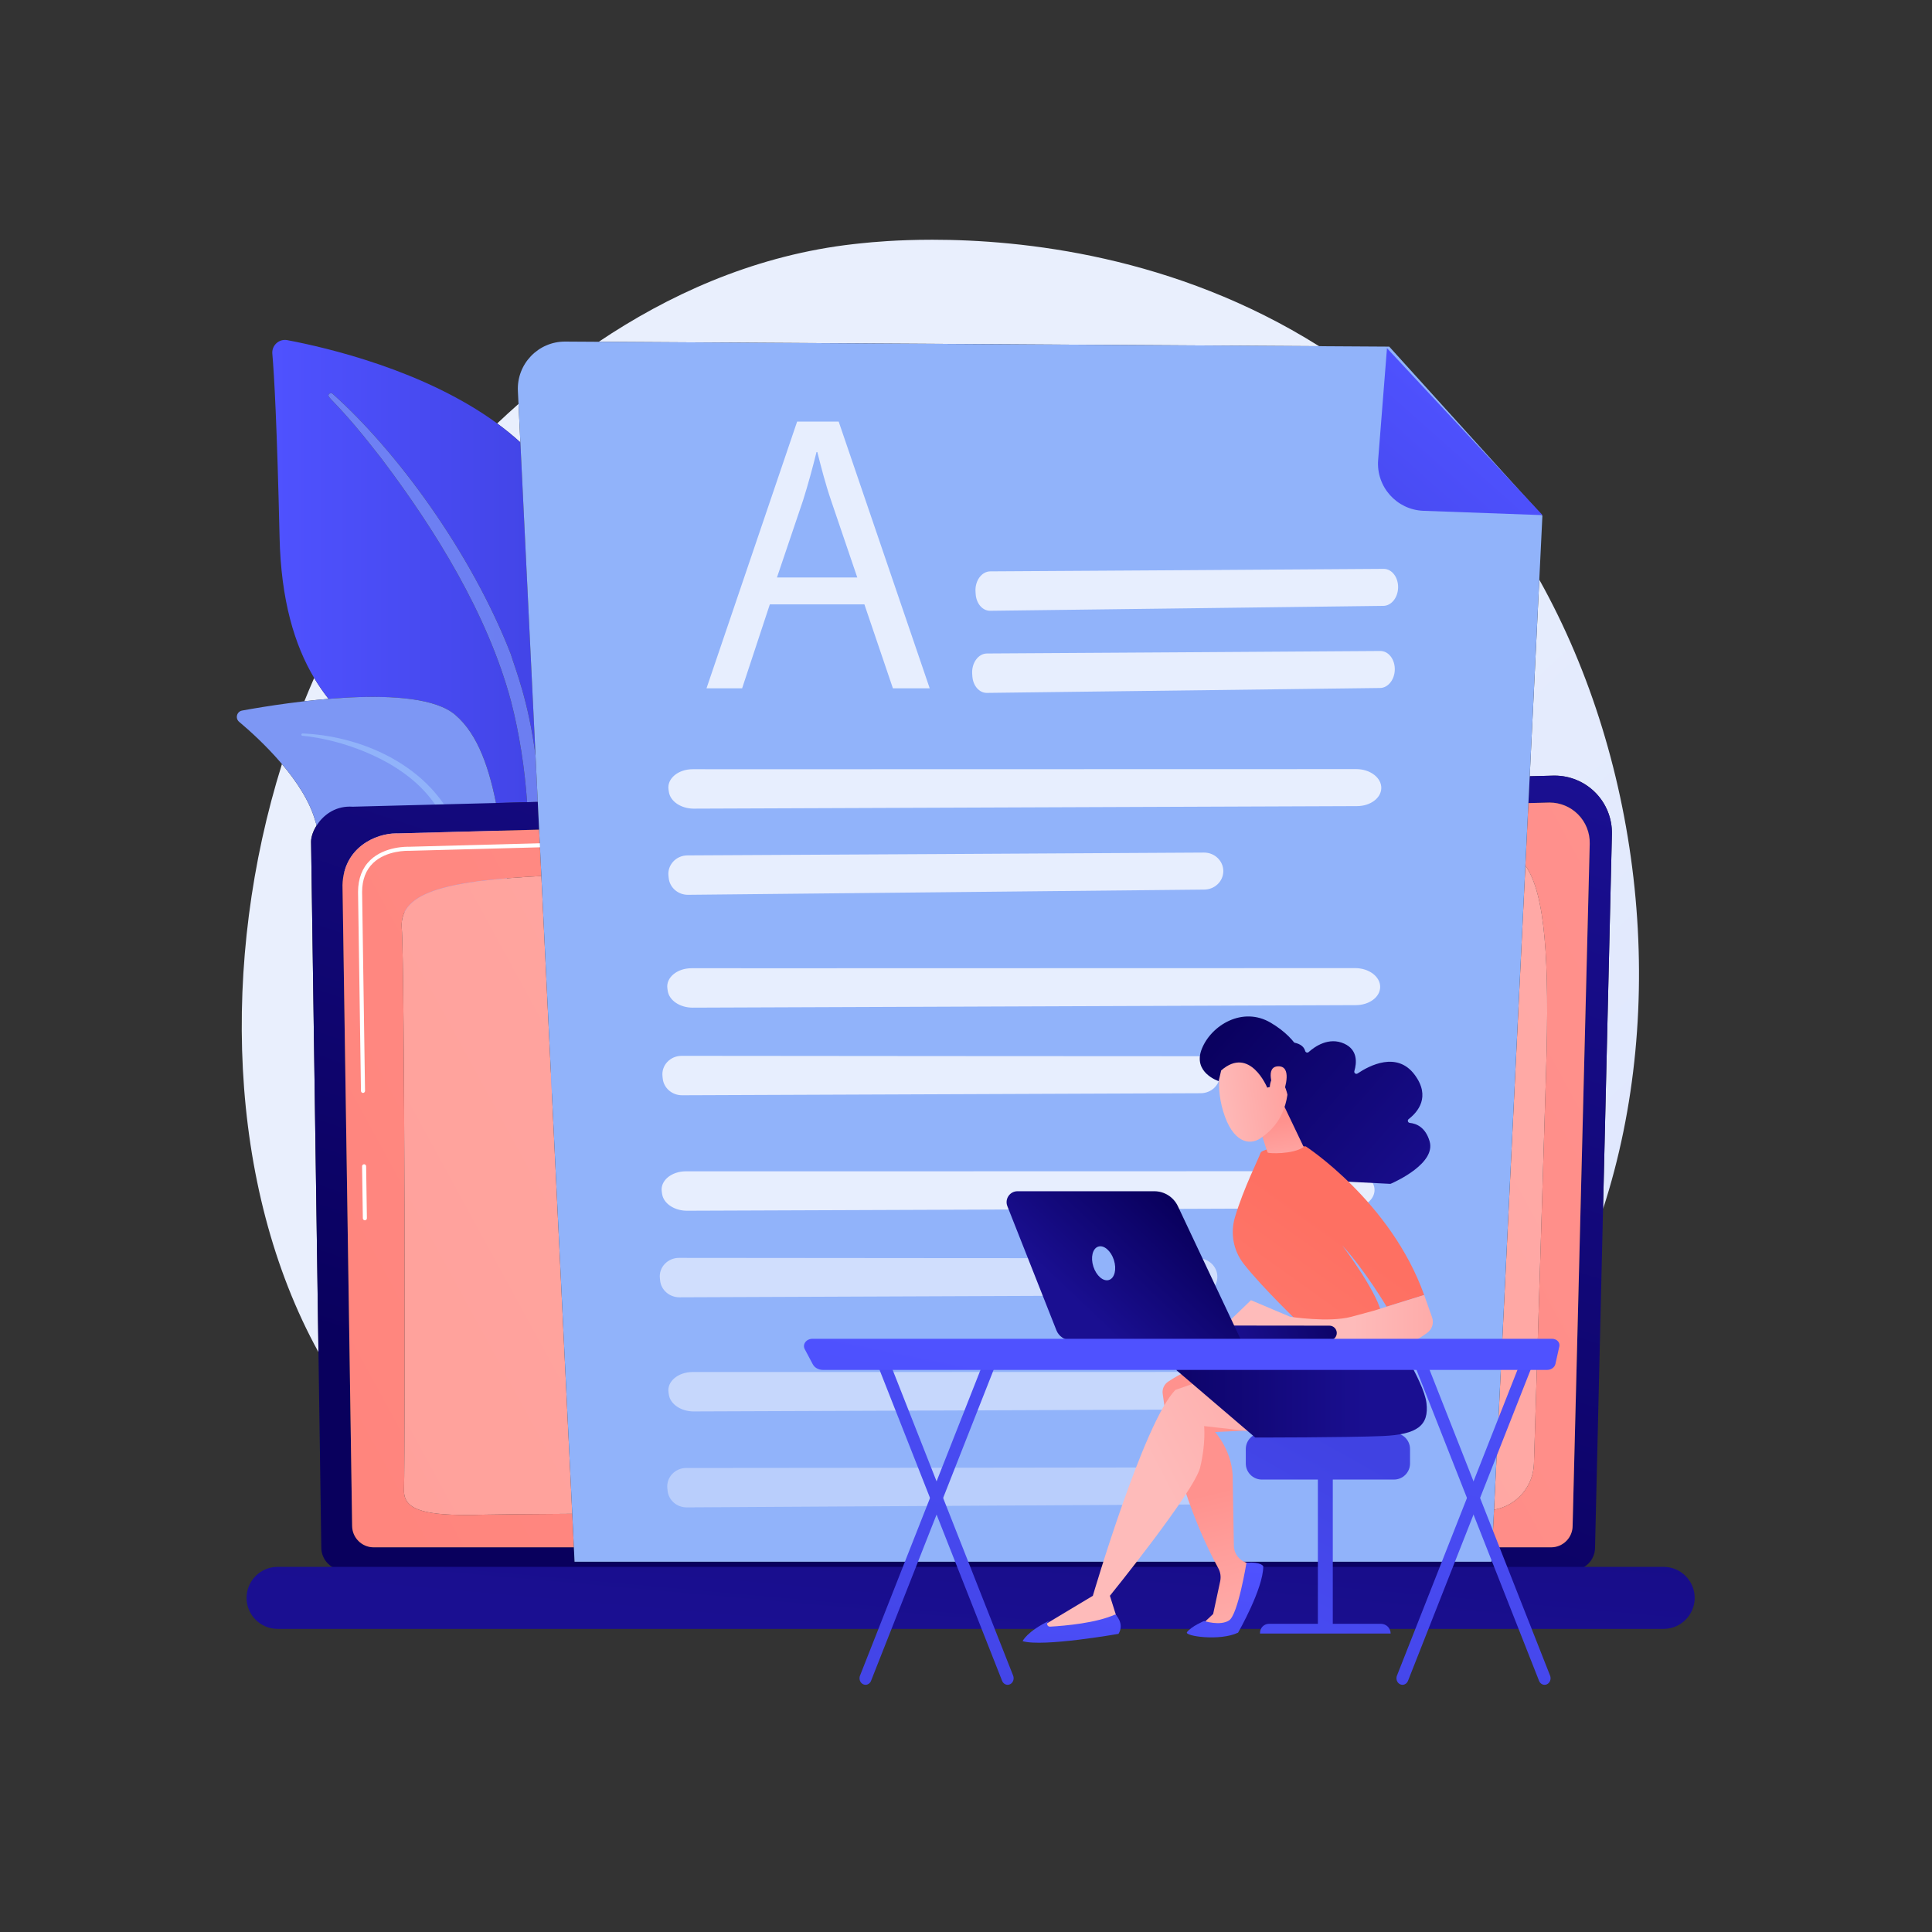
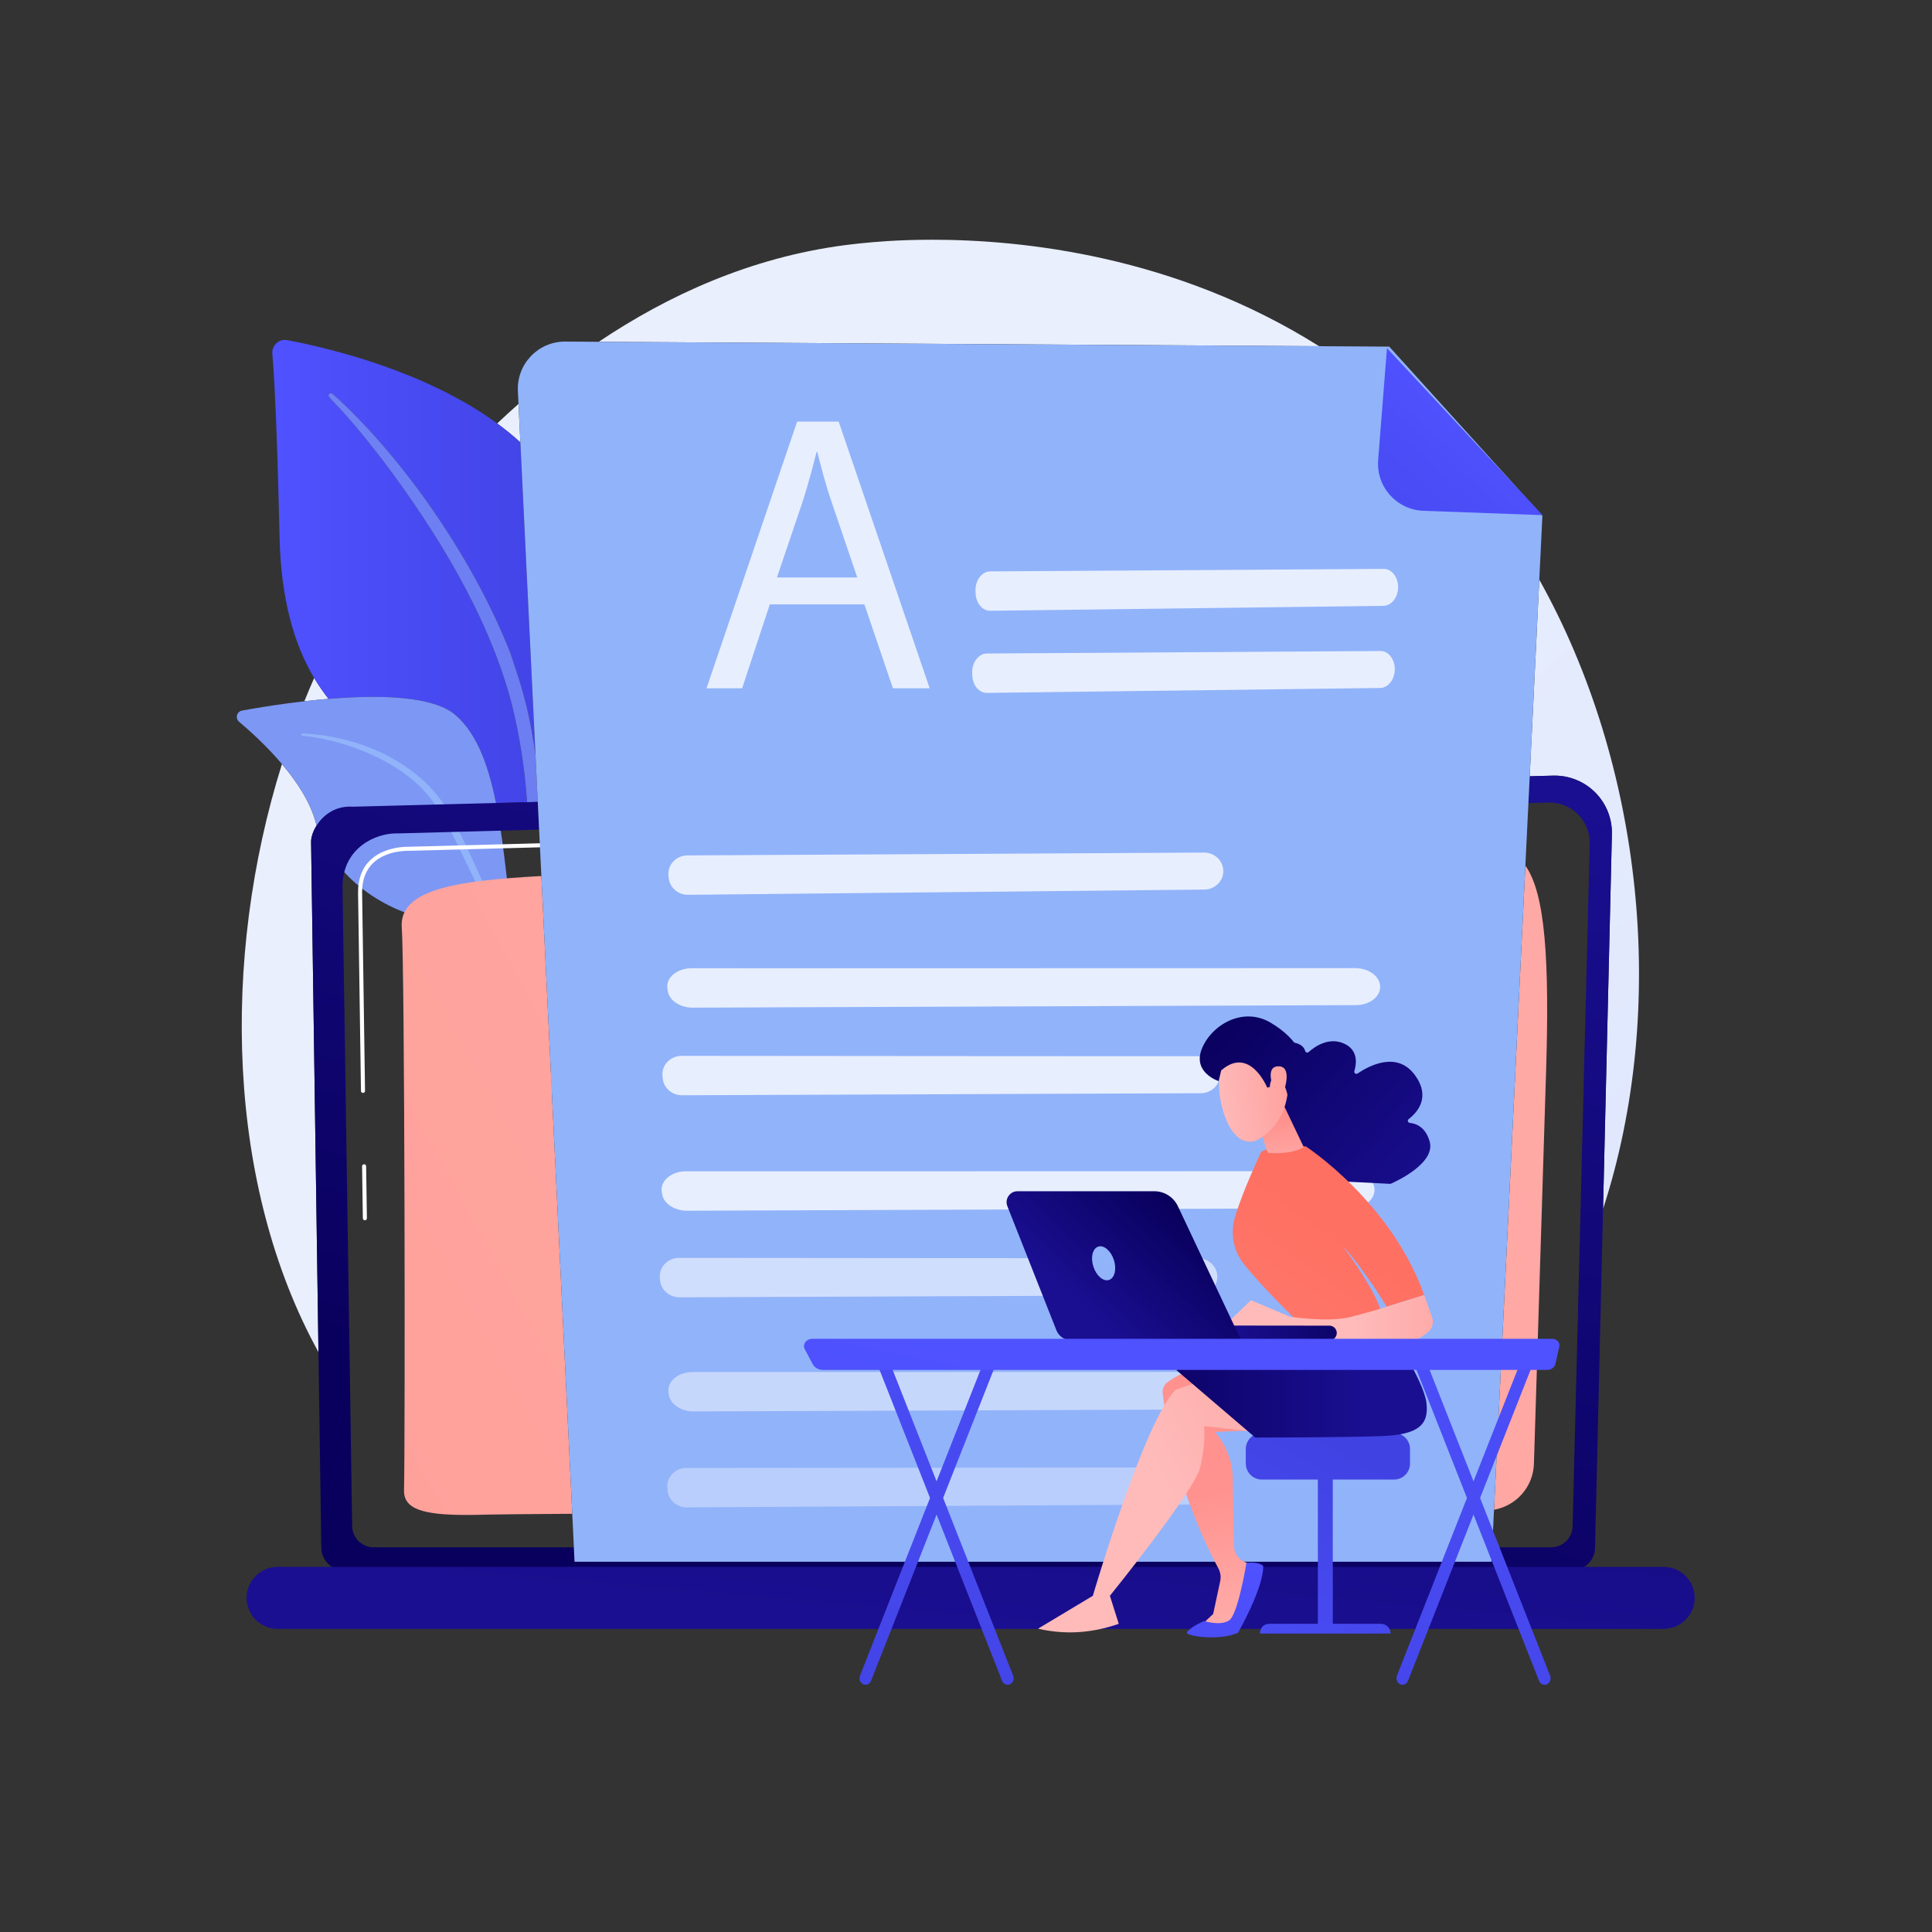
<svg xmlns="http://www.w3.org/2000/svg" xmlns:ns1="http://sodipodi.sourceforge.net/DTD/sodipodi-0.dtd" xmlns:ns2="http://www.inkscape.org/namespaces/inkscape" version="1.1" id="svg2" xml:space="preserve" width="4946.667" height="4946.667" viewBox="0 0 4946.667 4946.667" ns1:docname="20943606.eps">
  <rect x="0" y="0" width="4946.667" height="4946.667" fill="#333333" stroke="none" />
  <defs id="defs6">
    <clipPath clipPathUnits="userSpaceOnUse" id="clipPath22">
      <path d="m 18464.9,5837.8 c -1652.6,0 -2979.5,230.6 -3667,358.5 -1237.6,230.4 -2385.5,429.2 -3453.6,751.3 H 24288.6 C 22232.4,6084.9 20174.4,5837.8 18464.9,5837.8 M 6117.04,11137.9 c -1758.27,3194.9 -1879.89,7533.2 -701.52,11295.9 279.32,-330 534.3,-712.6 641.52,-1096.6 7.81,-28 16.11,-55.6 24.92,-83.1 -70.53,-111 -106.87,-226.3 -106.87,-312.3 l 141.95,-9803.9 m 24673.76,2749.5 170.2,7199.1 c 7.1,300.8 -109.5,591.3 -322.7,803.8 -206.5,205.9 -486,321 -776.9,321 -9.5,0 -19,-0.1 -28.5,-0.3 l -450.4,-11.7 183.8,3775.5 c 1986,-3550 2485.9,-8214.2 1224.5,-12087.4 m -24944.89,9752 c 60.75,150.8 123.39,299.6 188.51,447.6 86.46,-145 179.28,-278.5 276.82,-401.4 -158.47,-13.1 -314.74,-28.9 -465.33,-46.2 m 4149.24,4972.7 c -140.97,128.8 -290.19,249.8 -445.63,363.7 131.75,124.6 268.27,249.6 409.88,374.6 l 35.75,-738.3 m 15341.55,1847.5 -13836.3,84.7 c 1319.3,886.1 2908.1,1618.3 4728.8,1856.3 130.8,17.1 228.4,26.8 313.8,35.9 208.9,22.1 692.5,68.1 1365.3,68.1 1712.1,0 4651.9,-297.6 7428.4,-2045" id="path20" />
    </clipPath>
    <linearGradient x1="0" y1="0" x2="1" y2="0" gradientUnits="userSpaceOnUse" gradientTransform="matrix(-18923.4,20144.3,20144.3,18923.4,33934.1,1488.6)" spreadMethod="pad" id="linearGradient28">
      <stop style="stop-opacity:1;stop-color:#dae3fe" offset="0" id="stop24" />
      <stop style="stop-opacity:1;stop-color:#e9effd" offset="1" id="stop26" />
    </linearGradient>
    <clipPath clipPathUnits="userSpaceOnUse" id="clipPath38">
      <path d="m 9526.97,21685.5 c -144.17,720.2 -366.8,1340.3 -785.2,1694.9 -305.12,258.6 -911.97,343.7 -1578.04,343.7 -279.72,0 -569.8,-15 -852.49,-38.5 -97.54,122.9 -190.36,256.4 -276.82,401.4 -377.83,633.9 -636.91,1493.4 -664.53,2701.4 -49.52,2166.2 -103.12,3113.3 -139.04,3526.2 -12.65,145.5 102.77,265.6 242.21,265.6 15.05,0 30.36,-1.4 45.83,-4.4 752.34,-141.7 2636.91,-579 4030.63,-1600 155.44,-113.9 304.66,-234.9 445.63,-363.7 l 291.45,-6018.4 c -135.2,1052.1 -386.87,1659.8 -477.31,1957.1 -760.47,1947.6 -2187.22,3895.1 -3421.09,4995.6 -8.84,7.8 -20.01,11.8 -31.19,11.8 -11.63,0 -23.26,-4.3 -32.29,-12.9 -75.01,-71.9 93.92,-79.5 896.38,-1110 l 106.58,-135 c 1035.76,-1370.7 2037.13,-2986.8 2486.1,-4653.6 163.5,-631.7 264.72,-1295 310.72,-1945.7 l -597.53,-15.5" id="path36" />
    </clipPath>
    <linearGradient x1="0" y1="0" x2="1" y2="0" gradientUnits="userSpaceOnUse" gradientTransform="matrix(6071.57,0,0,-6071.57,5229.9,24640.6)" spreadMethod="pad" id="linearGradient44">
      <stop style="stop-opacity:1;stop-color:#4f52ff" offset="0" id="stop40" />
      <stop style="stop-opacity:1;stop-color:#4042e2" offset="1" id="stop42" />
    </linearGradient>
    <clipPath clipPathUnits="userSpaceOnUse" id="clipPath54">
      <path d="m 10124.5,21701 c -46,650.7 -147.22,1314 -310.72,1945.7 -448.97,1666.8 -1450.34,3282.9 -2486.1,4653.6 l -106.58,135 c -802.46,1030.5 -971.39,1038.1 -896.38,1110 9.03,8.6 20.66,12.9 32.29,12.9 11.18,0 22.35,-4 31.19,-11.8 1233.87,-1100.5 2660.62,-3048 3421.09,-4995.6 90.44,-297.3 342.11,-905 477.31,-1957.1 l 42.9,-887.4 -205,-5.3" id="path52" />
    </clipPath>
    <linearGradient x1="0" y1="0" x2="1" y2="0" gradientUnits="userSpaceOnUse" gradientTransform="matrix(6071.57,0,0,-6071.57,5229.9,24640.6)" spreadMethod="pad" id="linearGradient60">
      <stop style="stop-opacity:1;stop-color:#6f82f7" offset="0" id="stop56" />
      <stop style="stop-opacity:1;stop-color:#6b7def" offset="1" id="stop58" />
    </linearGradient>
    <clipPath clipPathUnits="userSpaceOnUse" id="clipPath74">
      <path d="m 30200.7,6947.6 h -23593 c -239.97,0 -436.3,196.2 -436.3,435.9 l -54.36,3754.4 -141.95,9803.9 c 0,86 36.34,201.3 106.87,312.3 118.99,187.3 335.3,362.1 638.39,362.1 17.97,0 36.24,-0.6 54.81,-1.9 l 1584.22,41 168.34,4.4 999.25,25.8 597.53,15.5 205,5.3 25.8,-532.4 -2711.82,-72.7 c -10.88,0.4 -21.92,0.6 -33.17,0.6 -395.86,0 -1010.45,-271.6 -1031.66,-991.8 L 6763.9,7801.7 c 0,-227.1 185.74,-412.8 412.76,-412.8 h 3846.14 l 13.4,-277 h 17611.9 l 13.5,277 h 1131.9 c 227,0 412.8,185.7 412.8,412.8 l 328.6,13101.6 c 5.3,211.6 -76.4,416 -226.2,565.5 -144.9,144.6 -341,225.5 -545.1,225.5 -6.9,0 -13.8,-0.1 -20.8,-0.3 l -385.4,-10.3 25.1,515.6 450.4,11.7 c 9.5,0.2 19,0.3 28.5,0.3 290.9,0 570.4,-115.1 776.9,-321 213.2,-212.5 329.8,-503 322.7,-803.8 L 30790.8,13887.4 30637,7383.5 c 0,-239.7 -196.3,-435.9 -436.3,-435.9" id="path72" />
    </clipPath>
    <linearGradient x1="0" y1="0" x2="1" y2="0" gradientUnits="userSpaceOnUse" gradientTransform="matrix(5572.16,16716.5,16716.5,-5572.16,16249.2,7989.9)" spreadMethod="pad" id="linearGradient80">
      <stop style="stop-opacity:1;stop-color:#09005d" offset="0" id="stop76" />
      <stop style="stop-opacity:1;stop-color:#1a0f91" offset="1" id="stop78" />
    </linearGradient>
    <clipPath clipPathUnits="userSpaceOnUse" id="clipPath90">
      <path d="m 29793.5,7388.9 h -1131.9 l 35.1,721.8 c 425.7,73.8 752.7,437.6 766.5,883.6 52.1,1677.7 165.2,5325.9 233.5,7540.5 65.2,2114.5 -13,3410.8 -397.8,3947.5 l 58.5,1201.4 385.4,10.3 c 7,0.2 13.9,0.3 20.8,0.3 204.1,0 400.2,-80.9 545.1,-225.5 149.8,-149.5 231.5,-353.9 226.2,-565.5 L 30206.3,7801.7 c 0,-227.1 -185.8,-412.8 -412.8,-412.8 m -18770.7,0 H 7176.66 c -227.02,0 -412.76,185.7 -412.76,412.8 L 6578.65,20110 c 21.21,720.2 635.8,991.8 1031.66,991.8 11.25,0 22.29,-0.2 33.17,-0.6 l 2711.82,72.7 43.2,-891 c -1671.03,-90.8 -2736.52,-264 -2681.7,-994.7 58.37,-778 67.19,-9786.4 43.51,-10803.7 -8.29,-356.2 350.75,-474 1198.21,-474 112.43,0 233.58,2.1 363.48,6 171.99,5.1 774.5,10.6 1669.7,16.3 l 31.1,-643.9" id="path88" />
    </clipPath>
    <linearGradient x1="0" y1="0" x2="1" y2="0" gradientUnits="userSpaceOnUse" gradientTransform="matrix(-69889.7,-38484.8,-38484.8,69889.7,33691.3,22544.8)" spreadMethod="pad" id="linearGradient96">
      <stop style="stop-opacity:1;stop-color:#ff928e" offset="0" id="stop92" />
      <stop style="stop-opacity:1;stop-color:#fe7062" offset="1" id="stop94" />
    </linearGradient>
    <clipPath clipPathUnits="userSpaceOnUse" id="clipPath110">
      <path d="m 8958.52,8010.5 c -847.46,0 -1206.5,117.8 -1198.21,474 23.68,1017.3 14.86,10025.7 -43.51,10803.7 -54.82,730.7 1010.67,903.9 2681.7,994.7 l 593.2,-12250.1 c -895.2,-5.7 -1497.71,-11.2 -1669.7,-16.3 -129.9,-3.9 -251.05,-6 -363.48,-6 m 19738.18,100.2 602.2,12371.6 c 384.8,-536.7 463,-1833 397.8,-3947.5 -68.3,-2214.6 -181.4,-5862.8 -233.5,-7540.5 -13.8,-446 -340.8,-809.8 -766.5,-883.6" id="path108" />
    </clipPath>
    <linearGradient x1="0" y1="0" x2="1" y2="0" gradientUnits="userSpaceOnUse" gradientTransform="matrix(-69889.7,-38484.8,-38484.8,69889.7,33691.3,22544.8)" spreadMethod="pad" id="linearGradient116">
      <stop style="stop-opacity:1;stop-color:#ffaba8" offset="0" id="stop112" />
      <stop style="stop-opacity:1;stop-color:#fe9186" offset="1" id="stop114" />
    </linearGradient>
    <clipPath clipPathUnits="userSpaceOnUse" id="clipPath126">
      <path d="M 31955.4,5822.1 H 5331.38 c -327.6,0 -595.63,268.1 -595.63,595.7 0,327.6 268.03,595.6 595.63,595.6 H 31955.4 c 327.5,0 595.6,-268 595.6,-595.6 0,-327.6 -268.1,-595.7 -595.6,-595.7 z" id="path124" />
    </clipPath>
    <linearGradient x1="0" y1="0" x2="1" y2="0" gradientUnits="userSpaceOnUse" gradientTransform="matrix(-1416.1,-17195.3,-17195.3,1416.1,19985.9,22720.2)" spreadMethod="pad" id="linearGradient132">
      <stop style="stop-opacity:1;stop-color:#09005d" offset="0" id="stop128" />
      <stop style="stop-opacity:1;stop-color:#1a0f91" offset="1" id="stop130" />
    </linearGradient>
    <clipPath clipPathUnits="userSpaceOnUse" id="clipPath144">
      <path d="m 27342.3,27297.9 c -515.5,18.2 -911.9,462.5 -871.3,976.7 l 169.7,2147.2 2988.4,-3207 z" id="path142" />
    </clipPath>
    <linearGradient x1="0" y1="0" x2="1" y2="0" gradientUnits="userSpaceOnUse" gradientTransform="matrix(-3900.07,-4398.65,-4398.65,3900.07,28461,29186.1)" spreadMethod="pad" id="linearGradient150">
      <stop style="stop-opacity:1;stop-color:#4f52ff" offset="0" id="stop146" />
      <stop style="stop-opacity:1;stop-color:#4042e2" offset="1" id="stop148" />
    </linearGradient>
    <clipPath clipPathUnits="userSpaceOnUse" id="clipPath182">
      <path d="m 16624.7,4748 c -15.2,0 -30.7,3.3 -45.6,10.3 -58.6,27.5 -85.7,101.7 -60.5,165.7 l 2423,6147.8 c 25.2,64 93.1,93.5 151.7,66 58.7,-27.5 85.7,-101.7 60.5,-165.7 L 16730.9,4824.3 c -18.8,-47.7 -61.4,-76.3 -106.2,-76.3 z" id="path180" />
    </clipPath>
    <linearGradient x1="0" y1="0" x2="1" y2="0" gradientUnits="userSpaceOnUse" gradientTransform="matrix(-2832.01,-13603.7,-13603.7,2832.01,19507.3,15975)" spreadMethod="pad" id="linearGradient188">
      <stop style="stop-opacity:1;stop-color:#4f52ff" offset="0" id="stop184" />
      <stop style="stop-opacity:1;stop-color:#4042e2" offset="1" id="stop186" />
    </linearGradient>
    <clipPath clipPathUnits="userSpaceOnUse" id="clipPath198">
      <path d="m 19354.2,4748 c -44.7,0 -87.3,28.6 -106.1,76.3 l -2423,6147.8 c -25.2,64 1.9,138.2 60.5,165.7 58.6,27.5 126.5,-2 151.8,-66 L 19460.3,4924 c 25.2,-64 -1.8,-138.2 -60.4,-165.7 -14.9,-7 -30.4,-10.3 -45.7,-10.3 z" id="path196" />
    </clipPath>
    <linearGradient x1="0" y1="0" x2="1" y2="0" gradientUnits="userSpaceOnUse" gradientTransform="matrix(-2832,-13603.7,-13603.7,2832,19801,15913.9)" spreadMethod="pad" id="linearGradient204">
      <stop style="stop-opacity:1;stop-color:#4f52ff" offset="0" id="stop200" />
      <stop style="stop-opacity:1;stop-color:#4042e2" offset="1" id="stop202" />
    </linearGradient>
    <clipPath clipPathUnits="userSpaceOnUse" id="clipPath214">
      <path d="m 26938.2,4748 c -15.2,0 -30.7,3.3 -45.6,10.3 -58.6,27.5 -85.7,101.7 -60.5,165.7 l 2423,6147.8 c 25.2,64 93.1,93.5 151.8,66 58.6,-27.5 85.7,-101.7 60.4,-165.7 L 27044.4,4824.3 c -18.8,-47.7 -61.4,-76.3 -106.2,-76.3 z" id="path212" />
    </clipPath>
    <linearGradient x1="0" y1="0" x2="1" y2="0" gradientUnits="userSpaceOnUse" gradientTransform="matrix(-2832.01,-13603.7,-13603.7,2832.01,29392.4,13917.2)" spreadMethod="pad" id="linearGradient220">
      <stop style="stop-opacity:1;stop-color:#4f52ff" offset="0" id="stop216" />
      <stop style="stop-opacity:1;stop-color:#4042e2" offset="1" id="stop218" />
    </linearGradient>
    <clipPath clipPathUnits="userSpaceOnUse" id="clipPath230">
      <path d="m 29667.8,4748 c -44.8,0 -87.4,28.6 -106.2,76.3 l -2423,6147.8 c -25.2,64 1.9,138.2 60.5,165.7 58.6,27.5 126.5,-2 151.8,-66 L 29773.8,4924 c 25.2,-64 -1.8,-138.2 -60.5,-165.7 -14.8,-7 -30.3,-10.3 -45.5,-10.3 z" id="path228" />
    </clipPath>
    <linearGradient x1="0" y1="0" x2="1" y2="0" gradientUnits="userSpaceOnUse" gradientTransform="matrix(-2832,-13603.7,-13603.7,2832,29686.1,13856)" spreadMethod="pad" id="linearGradient236">
      <stop style="stop-opacity:1;stop-color:#4f52ff" offset="0" id="stop232" />
      <stop style="stop-opacity:1;stop-color:#4042e2" offset="1" id="stop234" />
    </linearGradient>
    <clipPath clipPathUnits="userSpaceOnUse" id="clipPath246">
      <path d="m 25599.8,5792.8 h -286.5 v 3098 h 286.5 z" id="path244" />
    </clipPath>
    <linearGradient x1="0" y1="0" x2="1" y2="0" gradientUnits="userSpaceOnUse" gradientTransform="matrix(3304.17,5934.01,5934.01,-3304.17,23119.5,3144.6)" spreadMethod="pad" id="linearGradient252">
      <stop style="stop-opacity:1;stop-color:#4f52ff" offset="0" id="stop248" />
      <stop style="stop-opacity:1;stop-color:#4042e2" offset="1" id="stop250" />
    </linearGradient>
    <clipPath clipPathUnits="userSpaceOnUse" id="clipPath262">
      <path d="M 26711.1,5733 H 24202 v 13.5 c 0,95.6 77.5,173 173,173 h 2149.7 c 103,0 186.4,-83.5 186.4,-186.5 z" id="path260" />
    </clipPath>
    <linearGradient x1="0" y1="0" x2="1" y2="0" gradientUnits="userSpaceOnUse" gradientTransform="matrix(3304.17,5934.01,5934.01,-3304.17,23790.9,2770.7)" spreadMethod="pad" id="linearGradient268">
      <stop style="stop-opacity:1;stop-color:#4f52ff" offset="0" id="stop264" />
      <stop style="stop-opacity:1;stop-color:#4042e2" offset="1" id="stop266" />
    </linearGradient>
    <clipPath clipPathUnits="userSpaceOnUse" id="clipPath278">
      <path d="m 27083.5,8998.3 c 0,-169.4 -138.6,-308 -308.1,-308 h -2538.5 c -169.4,0 -308.1,138.6 -308.1,308 v 278.6 c 0,169.4 138.7,308.1 308.1,308.1 h 2538.5 c 169.5,0 308.1,-138.7 308.1,-308.1 z" id="path276" />
    </clipPath>
    <linearGradient x1="0" y1="0" x2="1" y2="0" gradientUnits="userSpaceOnUse" gradientTransform="matrix(3304.17,5934.01,5934.01,-3304.17,22394,3548.5)" spreadMethod="pad" id="linearGradient284">
      <stop style="stop-opacity:1;stop-color:#4f52ff" offset="0" id="stop280" />
      <stop style="stop-opacity:1;stop-color:#4042e2" offset="1" id="stop282" />
    </linearGradient>
    <clipPath clipPathUnits="userSpaceOnUse" id="clipPath294">
      <path d="m 23341.7,10956.5 c 0,0 -425.7,-66 -904.3,-385.9 -75.3,-50.4 -116.6,-138.2 -105.3,-228.1 57.3,-453.9 293,-1923.2 1070,-3358.3 40.9,-75.7 52.7,-163.8 34.6,-247.9 l -135,-628.2 -250.3,-234.8 h 644.8 l 429.4,1161.9 -183.6,58 c -142.4,45.1 -240,176 -242.6,325.2 l -21.5,1246.4 c 18.3,555.3 -340.5,938.4 -340.5,938.4 l 1029.8,50.1 z" id="path292" />
    </clipPath>
    <linearGradient x1="0" y1="0" x2="1" y2="0" gradientUnits="userSpaceOnUse" gradientTransform="matrix(-977.766,3944.77,3944.77,977.766,24502.4,4563.5)" spreadMethod="pad" id="linearGradient300">
      <stop style="stop-opacity:1;stop-color:#febbba" offset="0" id="stop296" />
      <stop style="stop-opacity:1;stop-color:#ff928e" offset="1" id="stop298" />
    </linearGradient>
    <clipPath clipPathUnits="userSpaceOnUse" id="clipPath310">
      <path d="m 22799.6,5760 c -58.7,-76.9 632.1,-178.3 981.1,-10.2 0,0 483.8,841.7 483.8,1275.1 0,0 -38.4,88.4 -322.5,68.3 0,0 -162.4,-996.6 -334,-1108.2 -171.5,-111.7 -479.9,-11.3 -479.9,-11.3 0,0 -241.8,-100.3 -328.5,-213.7 z" id="path308" />
    </clipPath>
    <linearGradient x1="0" y1="0" x2="1" y2="0" gradientUnits="userSpaceOnUse" gradientTransform="matrix(-299.601,-4593.88,-4593.88,299.601,23576.6,7087.6)" spreadMethod="pad" id="linearGradient316">
      <stop style="stop-opacity:1;stop-color:#4f52ff" offset="0" id="stop312" />
      <stop style="stop-opacity:1;stop-color:#4042e2" offset="1" id="stop314" />
    </linearGradient>
    <clipPath clipPathUnits="userSpaceOnUse" id="clipPath326">
      <path d="m 24236.9,9585 c -5.5,9.5 -1108.8,132.6 -1108.8,132.6 0,0 36.1,-335.4 -76.7,-797.2 -112.8,-461.8 -1732.7,-2462.5 -1732.7,-2462.5 l 169.9,-538.4 c -525.2,-182.9 -1041.7,-212.2 -1550.1,-93.2 l 1052.6,631.6 c 0,0 985.2,3357.1 1588.6,3956 l 1105.9,382.6 z" id="path324" />
    </clipPath>
    <linearGradient x1="0" y1="0" x2="1" y2="0" gradientUnits="userSpaceOnUse" gradientTransform="matrix(6304.87,3236.73,3236.73,-6304.87,22456.8,8383.7)" spreadMethod="pad" id="linearGradient332">
      <stop style="stop-opacity:1;stop-color:#febbba" offset="0" id="stop328" />
      <stop style="stop-opacity:1;stop-color:#ff928e" offset="1" id="stop330" />
    </linearGradient>
    <clipPath clipPathUnits="userSpaceOnUse" id="clipPath342">
      <path d="m 26711.1,11538.3 c 0,0 635.7,-945.4 687.8,-1376.7 52.2,-431.2 -174.1,-606.5 -841,-635.4 -667,-28.9 -2447.5,-28.4 -2447.5,-28.4 l -1519.6,1298.7 c 0,0 1107.4,395.2 1395.3,506.9 288,111.7 2725,234.9 2725,234.9 z" id="path340" />
    </clipPath>
    <linearGradient x1="0" y1="0" x2="1" y2="0" gradientUnits="userSpaceOnUse" gradientTransform="matrix(4815.37,0,0,-4815.37,21444.4,10518.1)" spreadMethod="pad" id="linearGradient348">
      <stop style="stop-opacity:1;stop-color:#09005d" offset="0" id="stop344" />
      <stop style="stop-opacity:1;stop-color:#1a0f91" offset="1" id="stop346" />
    </linearGradient>
    <clipPath clipPathUnits="userSpaceOnUse" id="clipPath358">
      <path d="m 21424.4,6100.8 c 0,0 182.8,-177.1 59.3,-374.1 0,0 -1448.5,-256.8 -1841.8,-140.3 0,0 81.6,186.4 524.5,398.6 l -32.7,-25.1 c -41.3,-31.8 -17.1,-97.9 35,-94.9 291.8,16.6 895.7,70.1 1255.7,235.8 z" id="path356" />
    </clipPath>
    <linearGradient x1="0" y1="0" x2="1" y2="0" gradientUnits="userSpaceOnUse" gradientTransform="matrix(-299.6,-4593.87,-4593.87,299.6,20685.5,7276.2)" spreadMethod="pad" id="linearGradient364">
      <stop style="stop-opacity:1;stop-color:#4f52ff" offset="0" id="stop360" />
      <stop style="stop-opacity:1;stop-color:#4042e2" offset="1" id="stop362" />
    </linearGradient>
    <clipPath clipPathUnits="userSpaceOnUse" id="clipPath374">
      <path d="m 24545.5,17078.5 c 99.3,16.5 464.4,61.5 524.7,-157.4 8,-29.1 44.1,-38.9 66.6,-18.8 115.1,103.1 386.5,296.6 684.2,160.1 262.8,-120.6 238.5,-371.7 193.1,-525.7 -10.9,-37.2 29.6,-68.2 61.8,-46.5 229.3,154.4 757.7,430.2 1096.1,-24.4 315.6,-423.9 58.2,-718.1 -115,-851.8 -29.4,-22.7 -15.4,-69.2 21.4,-72.8 126.4,-12.5 300.6,-82 380.7,-352.3 125.5,-423.5 -651.6,-775.6 -743.1,-815.4 -5.8,-2.5 -11.9,-3.6 -18.2,-3.2 l -1569.6,80.4 c -12.2,0.6 -23.5,6.7 -30.8,16.5 l -962.9,1297.1 c -7.8,10.5 -10.1,24.1 -6.3,36.6 l 385.1,1249.3 c 4.6,14.8 16.9,25.8 32.2,28.3 z" id="path372" />
    </clipPath>
    <linearGradient x1="0" y1="0" x2="1" y2="0" gradientUnits="userSpaceOnUse" gradientTransform="matrix(4223.71,-3721.44,-3721.44,-4223.71,23494.6,17802.7)" spreadMethod="pad" id="linearGradient380">
      <stop style="stop-opacity:1;stop-color:#09005d" offset="0" id="stop376" />
      <stop style="stop-opacity:1;stop-color:#1a0f91" offset="1" id="stop378" />
    </linearGradient>
    <clipPath clipPathUnits="userSpaceOnUse" id="clipPath390">
      <path d="m 24992.1,11663.5 c 0,0 -740.2,704.8 -1104.6,1171.7 -196.9,252.3 -258.8,584.5 -167.7,891.4 166.4,560.5 462,1140.9 489,1231.3 41.3,138.4 871.2,132.7 871.2,132.7 0,0 1633.3,-1060 2275,-2855.5 l -720.7,-224.4 c 0,0 -426.4,715.5 -847.8,1170.3 0,0 729.1,-963.1 754.8,-1357.4 z" id="path388" />
    </clipPath>
    <linearGradient x1="0" y1="0" x2="1" y2="0" gradientUnits="userSpaceOnUse" gradientTransform="matrix(6878.06,9642.75,9642.75,-6878.06,18799.8,3809.9)" spreadMethod="pad" id="linearGradient396">
      <stop style="stop-opacity:1;stop-color:#ff928e" offset="0" id="stop392" />
      <stop style="stop-opacity:1;stop-color:#fe7062" offset="1" id="stop394" />
    </linearGradient>
    <clipPath clipPathUnits="userSpaceOnUse" id="clipPath406">
      <path d="m 24108.4,15731.8 c 8.6,-28.8 225.3,-746.9 242.2,-761.8 17,-15 475.1,-39.6 690.7,107.8 l -365.8,765.8 z" id="path404" />
    </clipPath>
    <linearGradient x1="0" y1="0" x2="1" y2="0" gradientUnits="userSpaceOnUse" gradientTransform="matrix(-214.995,1379.55,1379.55,214.995,24766.5,14175.1)" spreadMethod="pad" id="linearGradient412">
      <stop style="stop-opacity:1;stop-color:#febbba" offset="0" id="stop408" />
      <stop style="stop-opacity:1;stop-color:#ff928e" offset="1" id="stop410" />
    </linearGradient>
    <clipPath clipPathUnits="userSpaceOnUse" id="clipPath422">
      <path d="m 23496.2,16744.7 c 0,0 -180.8,-384 -1.3,-982.2 179.4,-598.3 501.5,-659.8 711.1,-519.9 209.5,139.9 483.5,393.1 533.4,928.3 49.9,535.2 -995.6,1059.1 -1243.2,573.8 z" id="path420" />
    </clipPath>
    <linearGradient x1="0" y1="0" x2="1" y2="0" gradientUnits="userSpaceOnUse" gradientTransform="matrix(2275.02,308.118,308.118,-2275.02,23340.1,15979.8)" spreadMethod="pad" id="linearGradient428">
      <stop style="stop-opacity:1;stop-color:#febbba" offset="0" id="stop424" />
      <stop style="stop-opacity:1;stop-color:#ff928e" offset="1" id="stop426" />
    </linearGradient>
    <clipPath clipPathUnits="userSpaceOnUse" id="clipPath438">
      <path d="m 24340.5,16218.3 c 0,0 -332.5,812.4 -884.7,330.2 l -47.8,-205 c 0,0 -506.3,161.6 -323.9,619.3 182.4,457.7 785.7,819.9 1322.7,502.7 537,-317.2 728.7,-743.8 686.1,-1164.3 -42.5,-420.5 -353.9,-266.4 -353.9,-266.4 0,0 -51,311.7 -197.7,371.4 -146.7,59.7 -150.8,-174.9 -150.8,-174.9 z" id="path436" />
    </clipPath>
    <linearGradient x1="0" y1="0" x2="1" y2="0" gradientUnits="userSpaceOnUse" gradientTransform="matrix(4223.7,-3721.43,-3721.43,-4223.7,23224.6,17496.3)" spreadMethod="pad" id="linearGradient444">
      <stop style="stop-opacity:1;stop-color:#09005d" offset="0" id="stop440" />
      <stop style="stop-opacity:1;stop-color:#1a0f91" offset="1" id="stop442" />
    </linearGradient>
    <clipPath clipPathUnits="userSpaceOnUse" id="clipPath454">
      <path d="m 24463.2,16204.7 c 0,0 -173.4,416.6 88,423.3 261.4,6.6 142.4,-400.9 85.6,-549.1 z" id="path452" />
    </clipPath>
    <linearGradient x1="0" y1="0" x2="1" y2="0" gradientUnits="userSpaceOnUse" gradientTransform="matrix(2275.02,308.118,308.118,-2275.02,23312.9,16180.6)" spreadMethod="pad" id="linearGradient460">
      <stop style="stop-opacity:1;stop-color:#febbba" offset="0" id="stop456" />
      <stop style="stop-opacity:1;stop-color:#ff928e" offset="1" id="stop458" />
    </linearGradient>
    <clipPath clipPathUnits="userSpaceOnUse" id="clipPath470">
      <path d="m 23484.1,11611.2 543.9,524.2 752.3,-317.9 c 0,0 748.9,-116 1177.5,0 428.6,116 428.6,116 428.6,116 l 968.6,301.6 152.1,-429.9 c 38.6,-109.2 -0.2,-230.4 -94.6,-297.4 -83.8,-59.6 -182,-125 -244.6,-152.4 -127.6,-55.8 -3144.3,38.6 -3144.3,38.6 z" id="path468" />
    </clipPath>
    <linearGradient x1="0" y1="0" x2="1" y2="0" gradientUnits="userSpaceOnUse" gradientTransform="matrix(4037.77,0,0,-4037.77,26000.8,11786.4)" spreadMethod="pad" id="linearGradient476">
      <stop style="stop-opacity:1;stop-color:#febbba" offset="0" id="stop472" />
      <stop style="stop-opacity:1;stop-color:#ff928e" offset="1" id="stop474" />
    </linearGradient>
    <clipPath clipPathUnits="userSpaceOnUse" id="clipPath486">
      <path d="m 25542.2,11364 c -2.4,-0.1 -4.8,-0.2 -7.2,-0.1 l -3154.8,3.4 c -78,0.1 -141.1,63.4 -141.1,141.4 0.1,78 63.6,142.4 141.4,141 l 3154.8,-3.4 c 78,-0.1 141.1,-63.4 141,-141.4 -0.1,-75.5 -59.5,-137.2 -134.1,-140.9 z" id="path484" />
    </clipPath>
    <linearGradient x1="0" y1="0" x2="1" y2="0" gradientUnits="userSpaceOnUse" gradientTransform="matrix(-2504.34,-821.372,-821.372,2504.34,26077.5,12202.2)" spreadMethod="pad" id="linearGradient492">
      <stop style="stop-opacity:1;stop-color:#09005d" offset="0" id="stop488" />
      <stop style="stop-opacity:1;stop-color:#1a0f91" offset="1" id="stop490" />
    </linearGradient>
    <clipPath clipPathUnits="userSpaceOnUse" id="clipPath502">
      <path d="m 19544.2,14228.4 h 2627.3 c 193.8,0 370.2,-111.9 452.9,-287.2 L 23839,11365.7 h -3265 c -124.9,0 -237.2,76.3 -283.1,192.5 l -941.8,2383.2 c -54.5,137.7 47,287 195.1,287 z" id="path500" />
    </clipPath>
    <linearGradient x1="0" y1="0" x2="1" y2="0" gradientUnits="userSpaceOnUse" gradientTransform="matrix(-1803.53,-1906.22,-1906.22,1803.53,22637.2,13844.3)" spreadMethod="pad" id="linearGradient508">
      <stop style="stop-opacity:1;stop-color:#09005d" offset="0" id="stop504" />
      <stop style="stop-opacity:1;stop-color:#1a0f91" offset="1" id="stop506" />
    </linearGradient>
    <clipPath clipPathUnits="userSpaceOnUse" id="clipPath520">
      <path d="m 29951.4,11248.8 c 7.9,35.8 -2.9,72.7 -29.6,100.8 -26.7,28.1 -66.4,44.4 -108.4,44.4 H 15604.3 c -55.2,0 -106.5,-24.4 -136.2,-64.8 -29.8,-40.3 -33.7,-91.1 -10.6,-134.6 l 154,-289.4 c 35.2,-66.3 111.6,-108.7 195.7,-108.7 h 13908.7 c 78.2,0 145.4,48.2 160.3,114.8 z" id="path518" />
    </clipPath>
    <linearGradient x1="0" y1="0" x2="1" y2="0" gradientUnits="userSpaceOnUse" gradientTransform="matrix(-2832,-13603.7,-13603.7,2832,22534.3,10476)" spreadMethod="pad" id="linearGradient526">
      <stop style="stop-opacity:1;stop-color:#4f52ff" offset="0" id="stop522" />
      <stop style="stop-opacity:1;stop-color:#4042e2" offset="1" id="stop524" />
    </linearGradient>
  </defs>
  <ns1:namedview pagecolor="#ffffff" bordercolor="#666666" borderopacity="1" objecttolerance="10" gridtolerance="10" guidetolerance="10" ns2:pageopacity="0" ns2:pageshadow="2" ns2:window-width="640" ns2:window-height="480" id="namedview4" />
  <g id="g10" ns2:groupmode="layer" ns2:label="ink_ext_XXXXXX" transform="matrix(1.333,0,0,-1.333,0,4946.667)">
    <g id="g12" transform="scale(0.1)">
      <g id="g16">
        <g id="g18" clip-path="url(#clipPath22)">
          <path d="m 18464.9,5837.8 c -1652.6,0 -2979.5,230.6 -3667,358.5 -1237.6,230.4 -2385.5,429.2 -3453.6,751.3 H 24288.6 C 22232.4,6084.9 20174.4,5837.8 18464.9,5837.8 M 6117.04,11137.9 c -1758.27,3194.9 -1879.89,7533.2 -701.52,11295.9 279.32,-330 534.3,-712.6 641.52,-1096.6 7.81,-28 16.11,-55.6 24.92,-83.1 -70.53,-111 -106.87,-226.3 -106.87,-312.3 l 141.95,-9803.9 m 24673.76,2749.5 170.2,7199.1 c 7.1,300.8 -109.5,591.3 -322.7,803.8 -206.5,205.9 -486,321 -776.9,321 -9.5,0 -19,-0.1 -28.5,-0.3 l -450.4,-11.7 183.8,3775.5 c 1986,-3550 2485.9,-8214.2 1224.5,-12087.4 m -24944.89,9752 c 60.75,150.8 123.39,299.6 188.51,447.6 86.46,-145 179.28,-278.5 276.82,-401.4 -158.47,-13.1 -314.74,-28.9 -465.33,-46.2 m 4149.24,4972.7 c -140.97,128.8 -290.19,249.8 -445.63,363.7 131.75,124.6 268.27,249.6 409.88,374.6 l 35.75,-738.3 m 15341.55,1847.5 -13836.3,84.7 c 1319.3,886.1 2908.1,1618.3 4728.8,1856.3 130.8,17.1 228.4,26.8 313.8,35.9 208.9,22.1 692.5,68.1 1365.3,68.1 1712.1,0 4651.9,-297.6 7428.4,-2045" style="fill:url(#linearGradient28);fill-opacity:1;fill-rule:nonzero;stroke:none" id="path30" />
        </g>
      </g>
      <g id="g32">
        <g id="g34" clip-path="url(#clipPath38)">
          <path d="m 9526.97,21685.5 c -144.17,720.2 -366.8,1340.3 -785.2,1694.9 -305.12,258.6 -911.97,343.7 -1578.04,343.7 -279.72,0 -569.8,-15 -852.49,-38.5 -97.54,122.9 -190.36,256.4 -276.82,401.4 -377.83,633.9 -636.91,1493.4 -664.53,2701.4 -49.52,2166.2 -103.12,3113.3 -139.04,3526.2 -12.65,145.5 102.77,265.6 242.21,265.6 15.05,0 30.36,-1.4 45.83,-4.4 752.34,-141.7 2636.91,-579 4030.63,-1600 155.44,-113.9 304.66,-234.9 445.63,-363.7 l 291.45,-6018.4 c -135.2,1052.1 -386.87,1659.8 -477.31,1957.1 -760.47,1947.6 -2187.22,3895.1 -3421.09,4995.6 -8.84,7.8 -20.01,11.8 -31.19,11.8 -11.63,0 -23.26,-4.3 -32.29,-12.9 -75.01,-71.9 93.92,-79.5 896.38,-1110 l 106.58,-135 c 1035.76,-1370.7 2037.13,-2986.8 2486.1,-4653.6 163.5,-631.7 264.72,-1295 310.72,-1945.7 l -597.53,-15.5" style="fill:url(#linearGradient44);fill-opacity:1;fill-rule:nonzero;stroke:none" id="path46" />
        </g>
      </g>
      <g id="g48">
        <g id="g50" clip-path="url(#clipPath54)">
          <path d="m 10124.5,21701 c -46,650.7 -147.22,1314 -310.72,1945.7 -448.97,1666.8 -1450.34,3282.9 -2486.1,4653.6 l -106.58,135 c -802.46,1030.5 -971.39,1038.1 -896.38,1110 9.03,8.6 20.66,12.9 32.29,12.9 11.18,0 22.35,-4 31.19,-11.8 1233.87,-1100.5 2660.62,-3048 3421.09,-4995.6 90.44,-297.3 342.11,-905 477.31,-1957.1 l 42.9,-887.4 -205,-5.3" style="fill:url(#linearGradient60);fill-opacity:1;fill-rule:nonzero;stroke:none" id="path62" />
        </g>
      </g>
      <path d="m 11930.9,13746.7 c 160.5,-78.8 -1520.2,2034.8 -2046.72,5354.3 -248.1,1564.3 -251.34,3524.1 -1142.41,4279.4 -741.59,628.6 -3265.17,231.7 -4090.88,80.9 -103.18,-18.8 -137.92,-149.2 -57.6,-216.6 395.98,-332.6 1243.05,-1117 1463.75,-1907.5 290.91,-1042 1281.55,-1704.7 2168.42,-1884.1 886.87,-179.4 1380.22,-353.4 1812.24,-1771.7 432.1,-1418.3 1436.9,-3711 1893.2,-3934.7" style="fill:#7d97f4;fill-opacity:1;fill-rule:nonzero;stroke:none" id="path64" />
      <path d="m 5812.21,23021.1 c 1053.48,-44.2 2184.31,-524.7 2758.16,-1426.2 l 54.17,-86 c 125.1,-201.7 834.08,-1635.5 1227.85,-2824 4.91,-14.9 -3.13,-30.8 -17.94,-35.8 -13.71,-4.5 -23.68,1.7 -29.54,7.8 -4.91,5.1 -6.93,10.3 -5.84,9.2 -274.34,671.4 -668.37,1522.7 -982.19,2159.3 -336.54,694.6 -572.06,1165.1 -1339.7,1615.7 -854.41,485.3 -1670.67,535.3 -1668.22,534.7 -12.46,1.3 -21.53,12.5 -20.25,24.9 1.21,12 11.63,20.8 23.5,20.4" style="fill:#91b3fa;fill-opacity:1;fill-rule:nonzero;stroke:none" id="path66" />
      <g id="g68">
        <g id="g70" clip-path="url(#clipPath74)">
          <path d="m 30200.7,6947.6 h -23593 c -239.97,0 -436.3,196.2 -436.3,435.9 l -54.36,3754.4 -141.95,9803.9 c 0,86 36.34,201.3 106.87,312.3 118.99,187.3 335.3,362.1 638.39,362.1 17.97,0 36.24,-0.6 54.81,-1.9 l 1584.22,41 168.34,4.4 999.25,25.8 597.53,15.5 205,5.3 25.8,-532.4 -2711.82,-72.7 c -10.88,0.4 -21.92,0.6 -33.17,0.6 -395.86,0 -1010.45,-271.6 -1031.66,-991.8 L 6763.9,7801.7 c 0,-227.1 185.74,-412.8 412.76,-412.8 h 3846.14 l 13.4,-277 h 17611.9 l 13.5,277 h 1131.9 c 227,0 412.8,185.7 412.8,412.8 l 328.6,13101.6 c 5.3,211.6 -76.4,416 -226.2,565.5 -144.9,144.6 -341,225.5 -545.1,225.5 -6.9,0 -13.8,-0.1 -20.8,-0.3 l -385.4,-10.3 25.1,515.6 450.4,11.7 c 9.5,0.2 19,0.3 28.5,0.3 290.9,0 570.4,-115.1 776.9,-321 213.2,-212.5 329.8,-503 322.7,-803.8 L 30790.8,13887.4 30637,7383.5 c 0,-239.7 -196.3,-435.9 -436.3,-435.9" style="fill:url(#linearGradient80);fill-opacity:1;fill-rule:nonzero;stroke:none" id="path82" />
        </g>
      </g>
      <g id="g84">
        <g id="g86" clip-path="url(#clipPath90)">
-           <path d="m 29793.5,7388.9 h -1131.9 l 35.1,721.8 c 425.7,73.8 752.7,437.6 766.5,883.6 52.1,1677.7 165.2,5325.9 233.5,7540.5 65.2,2114.5 -13,3410.8 -397.8,3947.5 l 58.5,1201.4 385.4,10.3 c 7,0.2 13.9,0.3 20.8,0.3 204.1,0 400.2,-80.9 545.1,-225.5 149.8,-149.5 231.5,-353.9 226.2,-565.5 L 30206.3,7801.7 c 0,-227.1 -185.8,-412.8 -412.8,-412.8 m -18770.7,0 H 7176.66 c -227.02,0 -412.76,185.7 -412.76,412.8 L 6578.65,20110 c 21.21,720.2 635.8,991.8 1031.66,991.8 11.25,0 22.29,-0.2 33.17,-0.6 l 2711.82,72.7 43.2,-891 c -1671.03,-90.8 -2736.52,-264 -2681.7,-994.7 58.37,-778 67.19,-9786.4 43.51,-10803.7 -8.29,-356.2 350.75,-474 1198.21,-474 112.43,0 233.58,2.1 363.48,6 171.99,5.1 774.5,10.6 1669.7,16.3 l 31.1,-643.9" style="fill:url(#linearGradient96);fill-opacity:1;fill-rule:nonzero;stroke:none" id="path98" />
-         </g>
+           </g>
      </g>
      <path d="m 7008.32,13670.5 c -21.24,0 -38.63,17.1 -38.94,38.4 l -14.66,998.2 c -0.32,21.5 16.87,39.2 38.38,39.5 20.79,1.2 39.2,-16.8 39.51,-38.3 l 14.67,-998.2 c 0.31,-21.5 -16.87,-39.2 -38.38,-39.6 h -0.58" style="fill:#ffffff;fill-opacity:1;fill-rule:nonzero;stroke:none" id="path100" />
      <path d="m 6972.39,16116.6 c -21.24,0 -38.62,17.1 -38.93,38.4 l -56.15,3823 c 1.17,257 80.41,462.4 235.53,611 281.85,270.1 722.52,256.5 741.12,255.8 l 7056.74,189.4 c 21.3,1.9 39.4,-16.4 40,-37.9 0.6,-21.5 -16.4,-39.4 -37.9,-40 l -7059.02,-189.4 c -20.07,0.8 -428.8,13.3 -687.04,-234.2 -139.29,-133.4 -210.47,-319.9 -211.53,-554.3 l 56.14,-3822.3 c 0.32,-21.5 -16.87,-39.2 -38.38,-39.5 h -0.58" style="fill:#ffffff;fill-opacity:1;fill-rule:nonzero;stroke:none" id="path102" />
      <g id="g104">
        <g id="g106" clip-path="url(#clipPath110)">
          <path d="m 8958.52,8010.5 c -847.46,0 -1206.5,117.8 -1198.21,474 23.68,1017.3 14.86,10025.7 -43.51,10803.7 -54.82,730.7 1010.67,903.9 2681.7,994.7 l 593.2,-12250.1 c -895.2,-5.7 -1497.71,-11.2 -1669.7,-16.3 -129.9,-3.9 -251.05,-6 -363.48,-6 m 19738.18,100.2 602.2,12371.6 c 384.8,-536.7 463,-1833 397.8,-3947.5 -68.3,-2214.6 -181.4,-5862.8 -233.5,-7540.5 -13.8,-446 -340.8,-809.8 -766.5,-883.6" style="fill:url(#linearGradient116);fill-opacity:1;fill-rule:nonzero;stroke:none" id="path118" />
        </g>
      </g>
      <g id="g120">
        <g id="g122" clip-path="url(#clipPath126)">
          <path d="M 31955.4,5822.1 H 5331.38 c -327.6,0 -595.63,268.1 -595.63,595.7 0,327.6 268.03,595.6 595.63,595.6 H 31955.4 c 327.5,0 595.6,-268 595.6,-595.6 0,-327.6 -268.1,-595.7 -595.6,-595.7" style="fill:url(#linearGradient132);fill-opacity:1;fill-rule:nonzero;stroke:none" id="path134" />
        </g>
      </g>
      <path d="m 26684.2,30451.4 -15826.4,96.9 c -520.1,3.2 -936.13,-431.3 -910.37,-950.8 L 11036.2,7111.9 h 17611.9 l 977.9,20089.7 -2941.8,3249.8" style="fill:#91b3fa;fill-opacity:1;fill-rule:nonzero;stroke:none" id="path136" />
      <g id="g138">
        <g id="g140" clip-path="url(#clipPath144)">
          <path d="m 27342.3,27297.9 c -515.5,18.2 -911.9,462.5 -871.3,976.7 l 169.7,2147.2 2988.4,-3207 -2286.8,83.1" style="fill:url(#linearGradient150);fill-opacity:1;fill-rule:nonzero;stroke:none" id="path152" />
        </g>
      </g>
      <path d="m 19016.5,25377.5 c -144.2,0 -263.6,137.8 -275.9,319.3 l -3.2,46.2 c -14.2,208.9 117.4,390.6 283.7,391.4 1300.8,6.4 6294.4,39.6 7555.3,48 0.5,0 1.1,0 1.6,0 158.3,0 283.2,-164.9 276.3,-365 -6.5,-191 -131.6,-343.8 -283,-345.6 l -7552,-94.3 c -0.9,0 -1.9,0 -2.8,0" style="fill:#e7eefe;fill-opacity:1;fill-rule:nonzero;stroke:none" id="path154" />
      <path d="m 18952.6,23800.3 c -144.2,0 -263.5,137.8 -275.9,319.3 l -3.1,46.2 c -14.2,208.9 117.3,390.6 283.7,391.4 1300.7,6.3 6294.3,39.6 7555.3,48 0.5,0 1,0 1.5,0 158.3,0 283.2,-164.9 276.4,-365 -6.6,-191.1 -131.6,-343.8 -283.1,-345.7 l -7552,-94.2 c -0.9,0 -1.9,0 -2.8,0" style="fill:#e7eefe;fill-opacity:1;fill-rule:nonzero;stroke:none" id="path156" />
-       <path d="m 13326.2,21577.1 c -244.3,0 -451.5,138.9 -478.6,321.1 l -6.9,46.3 c -31.1,209 184.5,389.9 464.8,389.9 0.2,0 0.3,0 0.5,0 438,-0.3 1124.4,-0.4 1959.4,-0.4 3347.1,0 9082.5,2 10784.9,2.6 0,0 0.1,0 0.2,0 268.2,0 485.8,-166.1 481,-366.8 -4.6,-191.2 -210.3,-343.2 -465.7,-344.2 l -12737.2,-48.5 c -0.8,0 -1.6,0 -2.4,0" style="fill:#e7eefe;fill-opacity:1;fill-rule:nonzero;stroke:none" id="path158" />
      <path d="m 13213,19922 c -189.2,0 -348.5,137.7 -368.2,319.1 l -5.1,46.3 c -22.7,208.9 146.5,390.8 364.9,391.7 1707.9,7.4 8264.5,44.8 9920.2,54.3 0.7,0 1.5,0 2.2,0 207.8,0 374.9,-164.9 369.8,-364.9 -4.9,-191.1 -166.1,-344 -364.8,-346 l -9915,-100.4 c -1.3,-0.1 -2.6,-0.1 -4,-0.1" style="fill:#e7eefe;fill-opacity:1;fill-rule:nonzero;stroke:none" id="path160" />
      <path d="m 13304.6,17754.5 c -244.3,0 -451.5,138.9 -478.6,321.1 l -6.9,46.3 c -31,209 184.5,389.9 464.9,389.9 0.1,0 0.2,0 0.4,0 438.1,-0.3 1124.5,-0.4 1959.4,-0.4 3347.2,0 9082.5,2 10784.9,2.7 0.1,0 0.2,0 0.2,0 268.2,0 485.9,-166.2 481,-366.9 -4.5,-191.2 -210.3,-343.2 -465.7,-344.2 l -12737.1,-48.5 c -0.9,0 -1.7,0 -2.5,0" style="fill:#e7eefe;fill-opacity:1;fill-rule:nonzero;stroke:none" id="path162" />
      <path d="m 13099.9,16071.8 c -191.2,0 -351.6,139.1 -370.5,321.4 l -4.8,46.3 c -21.6,208.8 149.1,389.5 368.2,389.5 0.2,0 0.4,0 0.7,0 1716,-3.2 8303.6,-6.3 9967.1,-7 209.8,-0.1 378,-166.4 371.6,-367.2 -6,-191 -168.9,-342.9 -368.6,-343.7 l -9962.1,-39.3 c -0.5,0 -1,0 -1.6,0" style="fill:#e7eefe;fill-opacity:1;fill-rule:nonzero;stroke:none" id="path164" />
      <path d="m 13196.4,13853.9 c -244.3,0 -451.5,138.9 -478.6,321.1 l -6.9,46.3 c -31,209 184.5,389.9 464.8,389.9 0.2,0 0.3,0 0.5,0 438.2,-0.3 1124.8,-0.4 1960.1,-0.4 3347.3,0 9082,2 10784.2,2.6 0.1,0 0.2,0 0.3,0 268.2,0 485.8,-166.1 481,-366.8 -4.6,-191.2 -210.4,-343.2 -465.7,-344.2 l -12737.2,-48.5 c -0.8,0 -1.7,0 -2.5,0" style="fill:#e7eefe;fill-opacity:1;fill-rule:nonzero;stroke:none" id="path166" />
      <path d="m 13050.2,12191.1 c -191.2,0 -351.7,139.1 -370.6,321.4 l -4.8,46.3 c -21.6,208.8 149.1,389.5 368.2,389.5 0.2,0 0.4,0 0.7,0 1716,-3.2 8303.6,-6.2 9967.1,-7 209.8,-0.1 378,-166.4 371.7,-367.2 -6.1,-191 -168.9,-342.9 -368.7,-343.7 l -9962.1,-39.3 c -0.5,0 -1,0 -1.5,0" style="fill:#d0defd;fill-opacity:1;fill-rule:nonzero;stroke:none" id="path168" />
      <path d="m 13326.2,9998.6 c -244.3,0 -451.5,138.9 -478.6,321.2 l -6.9,46.2 c -31.1,209 184.5,389.9 464.8,389.9 0.2,0 0.3,0 0.5,0 439.1,-0.3 1128.2,-0.4 1965.9,-0.4 3348.1,0 9077.1,2 10778.4,2.7 0,0 0.1,0 0.2,0 268.2,0 485.8,-166.2 481,-366.9 -4.6,-191.1 -210.3,-343.2 -465.7,-344.1 l -12737.2,-48.5 c -0.8,-0.1 -1.6,-0.1 -2.4,-0.1" style="fill:#c6d7fc;fill-opacity:1;fill-rule:nonzero;stroke:none" id="path170" />
      <path d="m 13188.3,8155.7 c -188.5,0 -346.7,138.7 -365.5,320.8 l -4.8,46.2 c -21.6,209 147.2,390.1 363.8,390.1 v 0 c 8.2,0 16.7,0 25.1,0 1732,0 8181.6,8.5 9816.1,10.7 0.2,0 0.4,0 0.5,0 207,0 372.9,-165.9 366.9,-366.5 -5.8,-191.1 -166.5,-343.2 -363.7,-344.3 l -9836.2,-57 c -0.7,0 -1.5,0 -2.2,0" style="fill:#b9cefc;fill-opacity:1;fill-rule:nonzero;stroke:none" id="path172" />
      <path d="m 17857.4,23888.8 h -706.9 l -547.3,1611.4 h -1816.6 l -532,-1611.4 h -684 l 1740.5,5122.9 h 798.1 l 1748.2,-5122.9 m -2173.9,4537.7 c -76,-304.1 -159.6,-615.7 -258.4,-927.3 L 14923.5,26017 h 1542.9 l -501.6,1474.6 c -114.1,334.4 -190.1,638.4 -266,934.9 h -15.3" style="fill:#e7eefe;fill-opacity:1;fill-rule:nonzero;stroke:none" id="path174" />
      <g id="g176">
        <g id="g178" clip-path="url(#clipPath182)">
          <path d="m 16624.7,4748 c -15.2,0 -30.7,3.3 -45.6,10.3 -58.6,27.5 -85.7,101.7 -60.5,165.7 l 2423,6147.8 c 25.2,64 93.1,93.5 151.7,66 58.7,-27.5 85.7,-101.7 60.5,-165.7 L 16730.9,4824.3 c -18.8,-47.7 -61.4,-76.3 -106.2,-76.3" style="fill:url(#linearGradient188);fill-opacity:1;fill-rule:nonzero;stroke:none" id="path190" />
        </g>
      </g>
      <g id="g192">
        <g id="g194" clip-path="url(#clipPath198)">
          <path d="m 19354.2,4748 c -44.7,0 -87.3,28.6 -106.1,76.3 l -2423,6147.8 c -25.2,64 1.9,138.2 60.5,165.7 58.6,27.5 126.5,-2 151.8,-66 L 19460.3,4924 c 25.2,-64 -1.8,-138.2 -60.4,-165.7 -14.9,-7 -30.4,-10.3 -45.7,-10.3" style="fill:url(#linearGradient204);fill-opacity:1;fill-rule:nonzero;stroke:none" id="path206" />
        </g>
      </g>
      <g id="g208">
        <g id="g210" clip-path="url(#clipPath214)">
          <path d="m 26938.2,4748 c -15.2,0 -30.7,3.3 -45.6,10.3 -58.6,27.5 -85.7,101.7 -60.5,165.7 l 2423,6147.8 c 25.2,64 93.1,93.5 151.8,66 58.6,-27.5 85.7,-101.7 60.4,-165.7 L 27044.4,4824.3 c -18.8,-47.7 -61.4,-76.3 -106.2,-76.3" style="fill:url(#linearGradient220);fill-opacity:1;fill-rule:nonzero;stroke:none" id="path222" />
        </g>
      </g>
      <g id="g224">
        <g id="g226" clip-path="url(#clipPath230)">
          <path d="m 29667.8,4748 c -44.8,0 -87.4,28.6 -106.2,76.3 l -2423,6147.8 c -25.2,64 1.9,138.2 60.5,165.7 58.6,27.5 126.5,-2 151.8,-66 L 29773.8,4924 c 25.2,-64 -1.8,-138.2 -60.5,-165.7 -14.8,-7 -30.3,-10.3 -45.5,-10.3" style="fill:url(#linearGradient236);fill-opacity:1;fill-rule:nonzero;stroke:none" id="path238" />
        </g>
      </g>
      <g id="g240">
        <g id="g242" clip-path="url(#clipPath246)">
          <path d="m 25599.8,5792.8 h -286.5 v 3098 h 286.5 v -3098" style="fill:url(#linearGradient252);fill-opacity:1;fill-rule:nonzero;stroke:none" id="path254" />
        </g>
      </g>
      <g id="g256">
        <g id="g258" clip-path="url(#clipPath262)">
          <path d="M 26711.1,5733 H 24202 v 13.5 c 0,95.6 77.5,173 173,173 h 2149.7 c 103,0 186.4,-83.5 186.4,-186.5" style="fill:url(#linearGradient268);fill-opacity:1;fill-rule:nonzero;stroke:none" id="path270" />
        </g>
      </g>
      <g id="g272">
        <g id="g274" clip-path="url(#clipPath278)">
          <path d="m 27083.5,8998.3 c 0,-169.4 -138.6,-308 -308.1,-308 h -2538.5 c -169.4,0 -308.1,138.6 -308.1,308 v 278.6 c 0,169.4 138.7,308.1 308.1,308.1 h 2538.5 c 169.5,0 308.1,-138.7 308.1,-308.1 v -278.6" style="fill:url(#linearGradient284);fill-opacity:1;fill-rule:nonzero;stroke:none" id="path286" />
        </g>
      </g>
      <g id="g288">
        <g id="g290" clip-path="url(#clipPath294)">
          <path d="m 23341.7,10956.5 c 0,0 -425.7,-66 -904.3,-385.9 -75.3,-50.4 -116.6,-138.2 -105.3,-228.1 57.3,-453.9 293,-1923.2 1070,-3358.3 40.9,-75.7 52.7,-163.8 34.6,-247.9 l -135,-628.2 -250.3,-234.8 h 644.8 l 429.4,1161.9 -183.6,58 c -142.4,45.1 -240,176 -242.6,325.2 l -21.5,1246.4 c 18.3,555.3 -340.5,938.4 -340.5,938.4 l 1029.8,50.1 -1025.5,1303.2" style="fill:url(#linearGradient300);fill-opacity:1;fill-rule:nonzero;stroke:none" id="path302" />
        </g>
      </g>
      <g id="g304">
        <g id="g306" clip-path="url(#clipPath310)">
          <path d="m 22799.6,5760 c -58.7,-76.9 632.1,-178.3 981.1,-10.2 0,0 483.8,841.7 483.8,1275.1 0,0 -38.4,88.4 -322.5,68.3 0,0 -162.4,-996.6 -334,-1108.2 -171.5,-111.7 -479.9,-11.3 -479.9,-11.3 0,0 -241.8,-100.3 -328.5,-213.7" style="fill:url(#linearGradient316);fill-opacity:1;fill-rule:nonzero;stroke:none" id="path318" />
        </g>
      </g>
      <g id="g320">
        <g id="g322" clip-path="url(#clipPath326)">
          <path d="m 24236.9,9585 c -5.5,9.5 -1108.8,132.6 -1108.8,132.6 0,0 36.1,-335.4 -76.7,-797.2 -112.8,-461.8 -1732.7,-2462.5 -1732.7,-2462.5 l 169.9,-538.4 c -525.2,-182.9 -1041.7,-212.2 -1550.1,-93.2 l 1052.6,631.6 c 0,0 985.2,3357.1 1588.6,3956 l 1105.9,382.6 551.3,-1211.5" style="fill:url(#linearGradient332);fill-opacity:1;fill-rule:nonzero;stroke:none" id="path334" />
        </g>
      </g>
      <g id="g336">
        <g id="g338" clip-path="url(#clipPath342)">
          <path d="m 26711.1,11538.3 c 0,0 635.7,-945.4 687.8,-1376.7 52.2,-431.2 -174.1,-606.5 -841,-635.4 -667,-28.9 -2447.5,-28.4 -2447.5,-28.4 l -1519.6,1298.7 c 0,0 1107.4,395.2 1395.3,506.9 288,111.7 2725,234.9 2725,234.9" style="fill:url(#linearGradient348);fill-opacity:1;fill-rule:nonzero;stroke:none" id="path350" />
        </g>
      </g>
      <g id="g352">
        <g id="g354" clip-path="url(#clipPath358)">
-           <path d="m 21424.4,6100.8 c 0,0 182.8,-177.1 59.3,-374.1 0,0 -1448.5,-256.8 -1841.8,-140.3 0,0 81.6,186.4 524.5,398.6 l -32.7,-25.1 c -41.3,-31.8 -17.1,-97.9 35,-94.9 291.8,16.6 895.7,70.1 1255.7,235.8" style="fill:url(#linearGradient364);fill-opacity:1;fill-rule:nonzero;stroke:none" id="path366" />
-         </g>
+           </g>
      </g>
      <g id="g368">
        <g id="g370" clip-path="url(#clipPath374)">
          <path d="m 24545.5,17078.5 c 99.3,16.5 464.4,61.5 524.7,-157.4 8,-29.1 44.1,-38.9 66.6,-18.8 115.1,103.1 386.5,296.6 684.2,160.1 262.8,-120.6 238.5,-371.7 193.1,-525.7 -10.9,-37.2 29.6,-68.2 61.8,-46.5 229.3,154.4 757.7,430.2 1096.1,-24.4 315.6,-423.9 58.2,-718.1 -115,-851.8 -29.4,-22.7 -15.4,-69.2 21.4,-72.8 126.4,-12.5 300.6,-82 380.7,-352.3 125.5,-423.5 -651.6,-775.6 -743.1,-815.4 -5.8,-2.5 -11.9,-3.6 -18.2,-3.2 l -1569.6,80.4 c -12.2,0.6 -23.5,6.7 -30.8,16.5 l -962.9,1297.1 c -7.8,10.5 -10.1,24.1 -6.3,36.6 l 385.1,1249.3 c 4.6,14.8 16.9,25.8 32.2,28.3" style="fill:url(#linearGradient380);fill-opacity:1;fill-rule:nonzero;stroke:none" id="path382" />
        </g>
      </g>
      <g id="g384">
        <g id="g386" clip-path="url(#clipPath390)">
          <path d="m 24992.1,11663.5 c 0,0 -740.2,704.8 -1104.6,1171.7 -196.9,252.3 -258.8,584.5 -167.7,891.4 166.4,560.5 462,1140.9 489,1231.3 41.3,138.4 871.2,132.7 871.2,132.7 0,0 1633.3,-1060 2275,-2855.5 l -720.7,-224.4 c 0,0 -426.4,715.5 -847.8,1170.3 0,0 729.1,-963.1 754.8,-1357.4 l -1549.2,-160.1" style="fill:url(#linearGradient396);fill-opacity:1;fill-rule:nonzero;stroke:none" id="path398" />
        </g>
      </g>
      <g id="g400">
        <g id="g402" clip-path="url(#clipPath406)">
          <path d="m 24108.4,15731.8 c 8.6,-28.8 225.3,-746.9 242.2,-761.8 17,-15 475.1,-39.6 690.7,107.8 l -365.8,765.8 -567.1,-111.8" style="fill:url(#linearGradient412);fill-opacity:1;fill-rule:nonzero;stroke:none" id="path414" />
        </g>
      </g>
      <g id="g416">
        <g id="g418" clip-path="url(#clipPath422)">
          <path d="m 23496.2,16744.7 c 0,0 -180.8,-384 -1.3,-982.2 179.4,-598.3 501.5,-659.8 711.1,-519.9 209.5,139.9 483.5,393.1 533.4,928.3 49.9,535.2 -995.6,1059.1 -1243.2,573.8" style="fill:url(#linearGradient428);fill-opacity:1;fill-rule:nonzero;stroke:none" id="path430" />
        </g>
      </g>
      <g id="g432">
        <g id="g434" clip-path="url(#clipPath438)">
          <path d="m 24340.5,16218.3 c 0,0 -332.5,812.4 -884.7,330.2 l -47.8,-205 c 0,0 -506.3,161.6 -323.9,619.3 182.4,457.7 785.7,819.9 1322.7,502.7 537,-317.2 728.7,-743.8 686.1,-1164.3 -42.5,-420.5 -353.9,-266.4 -353.9,-266.4 0,0 -51,311.7 -197.7,371.4 -146.7,59.7 -150.8,-174.9 -150.8,-174.9 l -50,-13" style="fill:url(#linearGradient444);fill-opacity:1;fill-rule:nonzero;stroke:none" id="path446" />
        </g>
      </g>
      <g id="g448">
        <g id="g450" clip-path="url(#clipPath454)">
          <path d="m 24463.2,16204.7 c 0,0 -173.4,416.6 88,423.3 261.4,6.6 142.4,-400.9 85.6,-549.1 l -173.6,125.8" style="fill:url(#linearGradient460);fill-opacity:1;fill-rule:nonzero;stroke:none" id="path462" />
        </g>
      </g>
      <g id="g464">
        <g id="g466" clip-path="url(#clipPath470)">
          <path d="m 23484.1,11611.2 543.9,524.2 752.3,-317.9 c 0,0 748.9,-116 1177.5,0 428.6,116 428.6,116 428.6,116 l 968.6,301.6 152.1,-429.9 c 38.6,-109.2 -0.2,-230.4 -94.6,-297.4 -83.8,-59.6 -182,-125 -244.6,-152.4 -127.6,-55.8 -3144.3,38.6 -3144.3,38.6 l -539.5,217.2" style="fill:url(#linearGradient476);fill-opacity:1;fill-rule:nonzero;stroke:none" id="path478" />
        </g>
      </g>
      <g id="g480">
        <g id="g482" clip-path="url(#clipPath486)">
          <path d="m 25542.2,11364 c -2.4,-0.1 -4.8,-0.2 -7.2,-0.1 l -3154.8,3.4 c -78,0.1 -141.1,63.4 -141.1,141.4 0.1,78 63.6,142.4 141.4,141 l 3154.8,-3.4 c 78,-0.1 141.1,-63.4 141,-141.4 -0.1,-75.5 -59.5,-137.2 -134.1,-140.9" style="fill:url(#linearGradient492);fill-opacity:1;fill-rule:nonzero;stroke:none" id="path494" />
        </g>
      </g>
      <g id="g496">
        <g id="g498" clip-path="url(#clipPath502)">
          <path d="m 19544.2,14228.4 h 2627.3 c 193.8,0 370.2,-111.9 452.9,-287.2 L 23839,11365.7 h -3265 c -124.9,0 -237.2,76.3 -283.1,192.5 l -941.8,2383.2 c -54.5,137.7 47,287 195.1,287" style="fill:url(#linearGradient508);fill-opacity:1;fill-rule:nonzero;stroke:none" id="path510" />
        </g>
      </g>
      <path d="m 21395.2,12907.8 c 56.9,-176.9 14.8,-348.6 -94,-383.7 -108.8,-35 -243.2,80 -300.1,256.9 -56.9,176.9 -14.9,348.7 93.9,383.7 108.9,35 243.2,-80 300.2,-256.9" style="fill:#91b3fa;fill-opacity:1;fill-rule:nonzero;stroke:none" id="path512" />
      <g id="g514">
        <g id="g516" clip-path="url(#clipPath520)">
          <path d="m 29951.4,11248.8 c 7.9,35.8 -2.9,72.7 -29.6,100.8 -26.7,28.1 -66.4,44.4 -108.4,44.4 H 15604.3 c -55.2,0 -106.5,-24.4 -136.2,-64.8 -29.8,-40.3 -33.7,-91.1 -10.6,-134.6 l 154,-289.4 c 35.2,-66.3 111.6,-108.7 195.7,-108.7 h 13908.7 c 78.2,0 145.4,48.2 160.3,114.8 l 75.2,337.5" style="fill:url(#linearGradient526);fill-opacity:1;fill-rule:nonzero;stroke:none" id="path528" />
        </g>
      </g>
    </g>
  </g>
</svg>